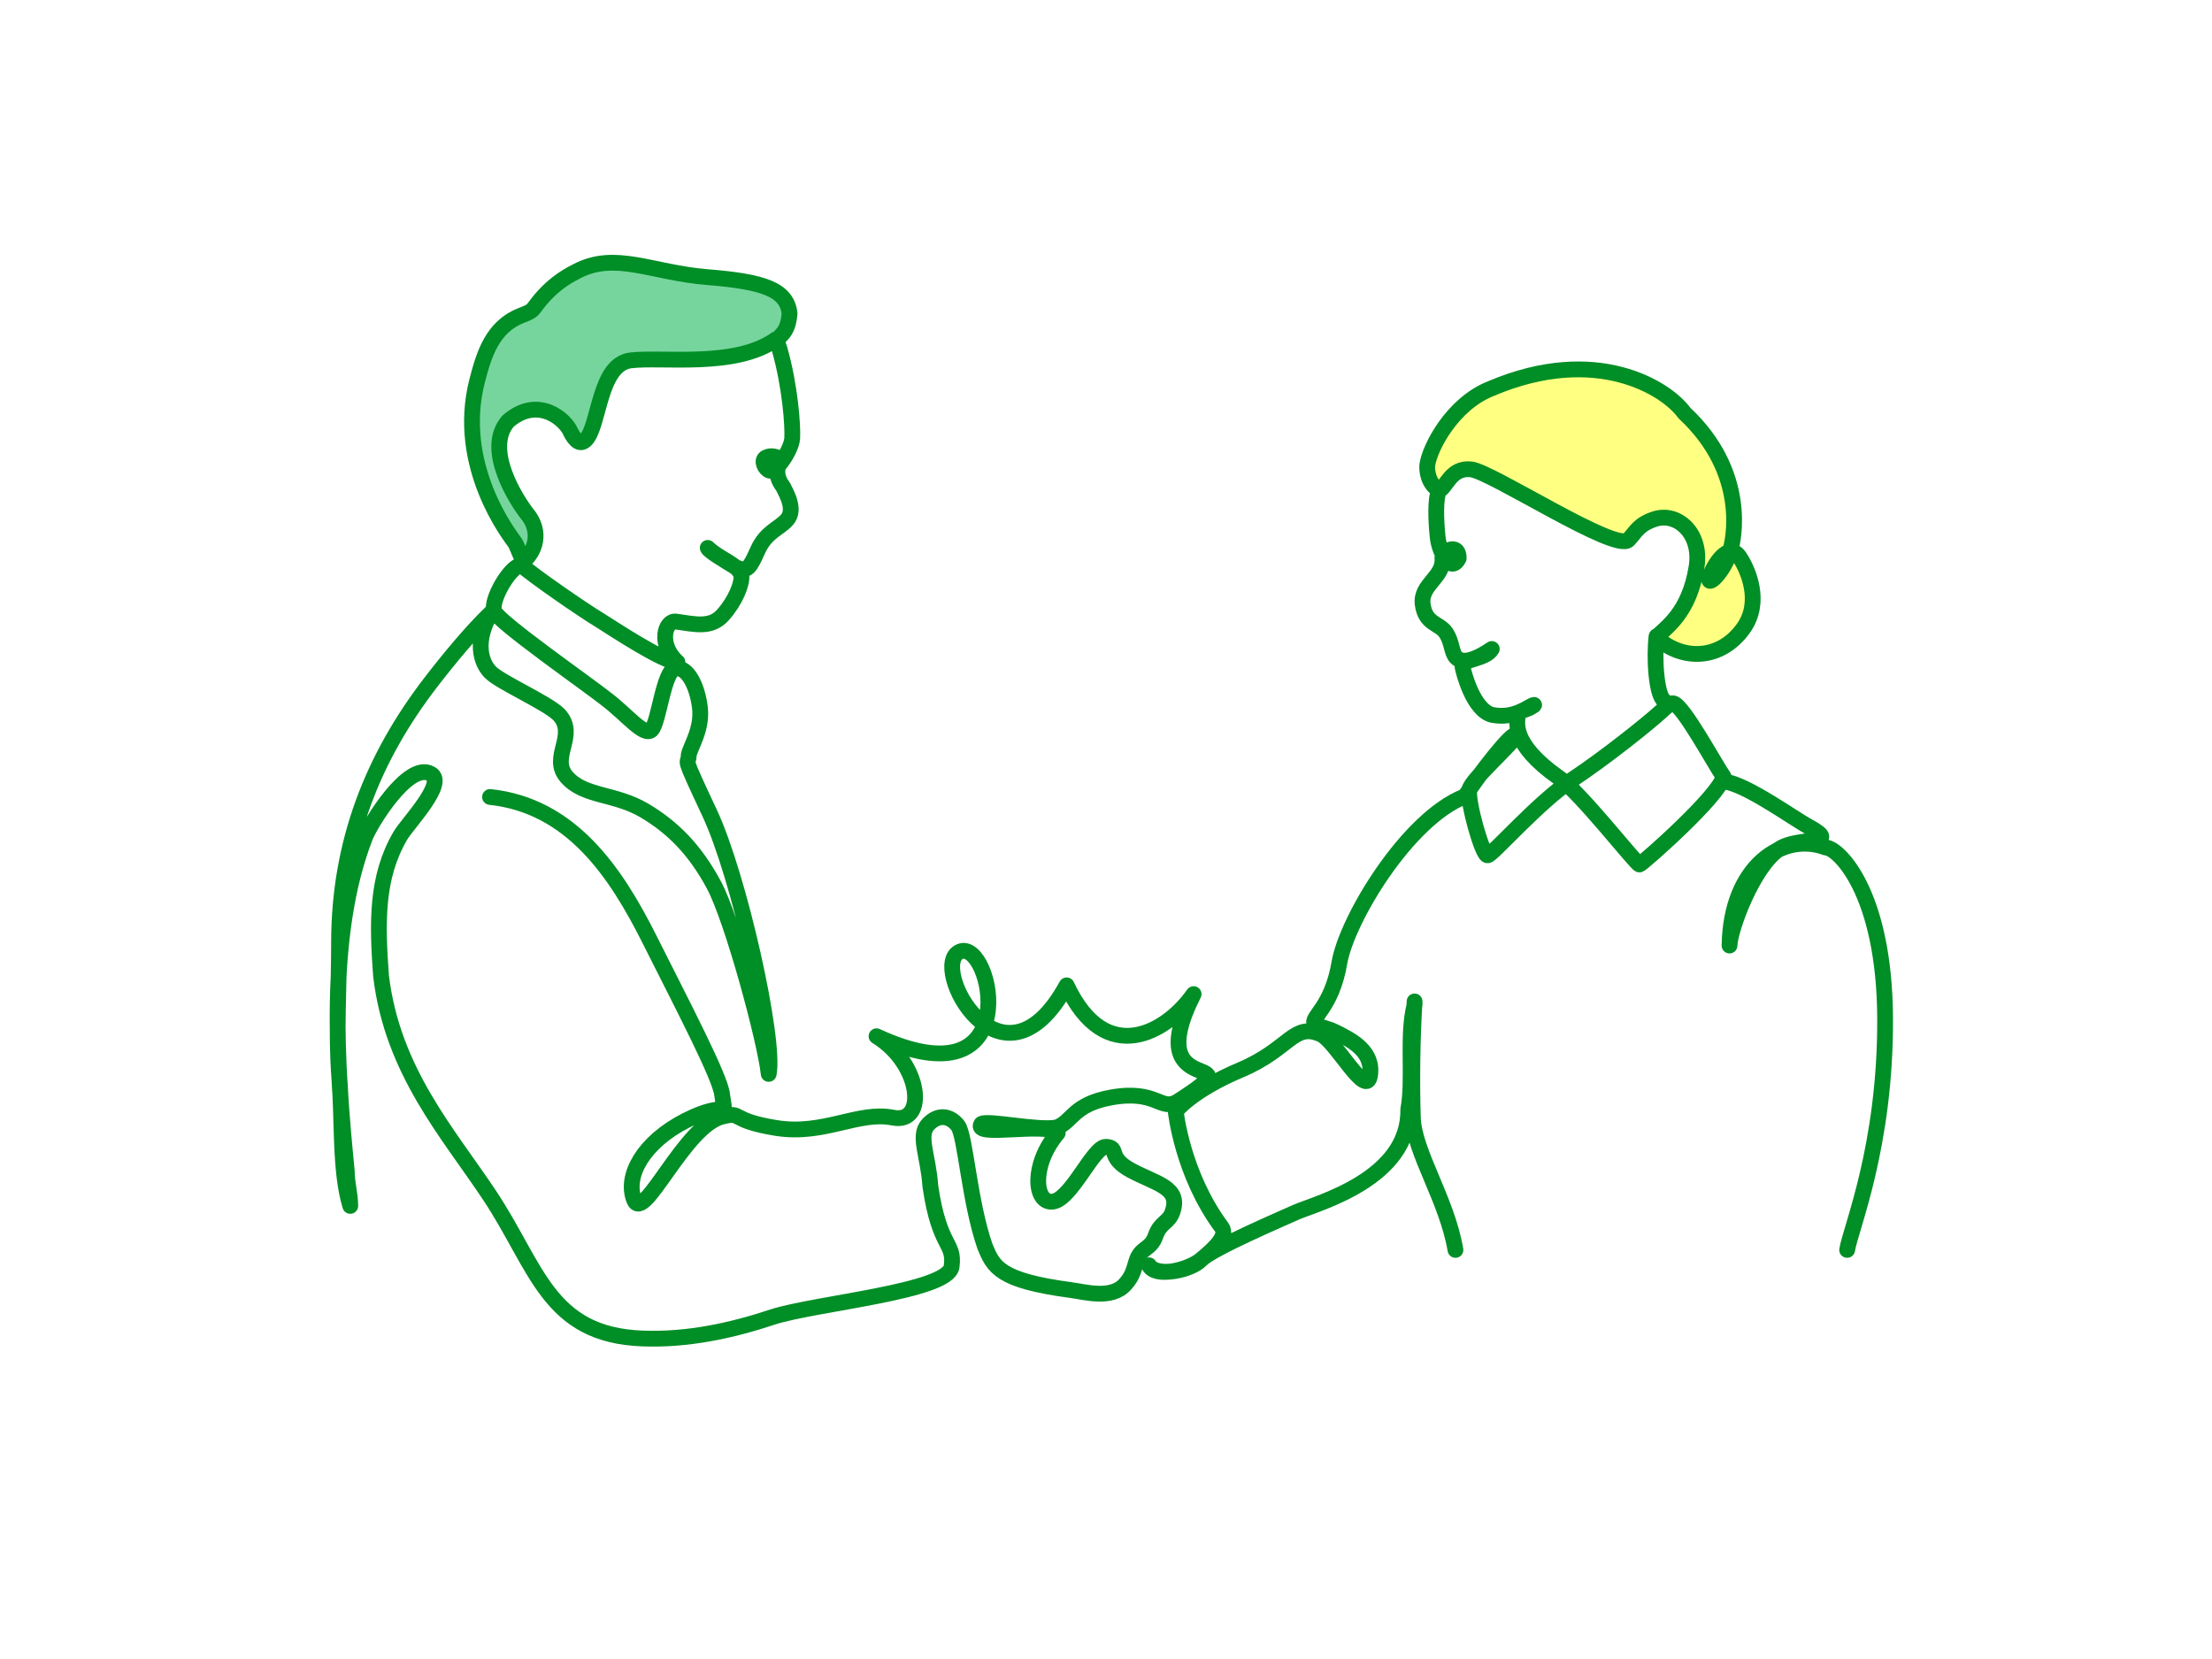
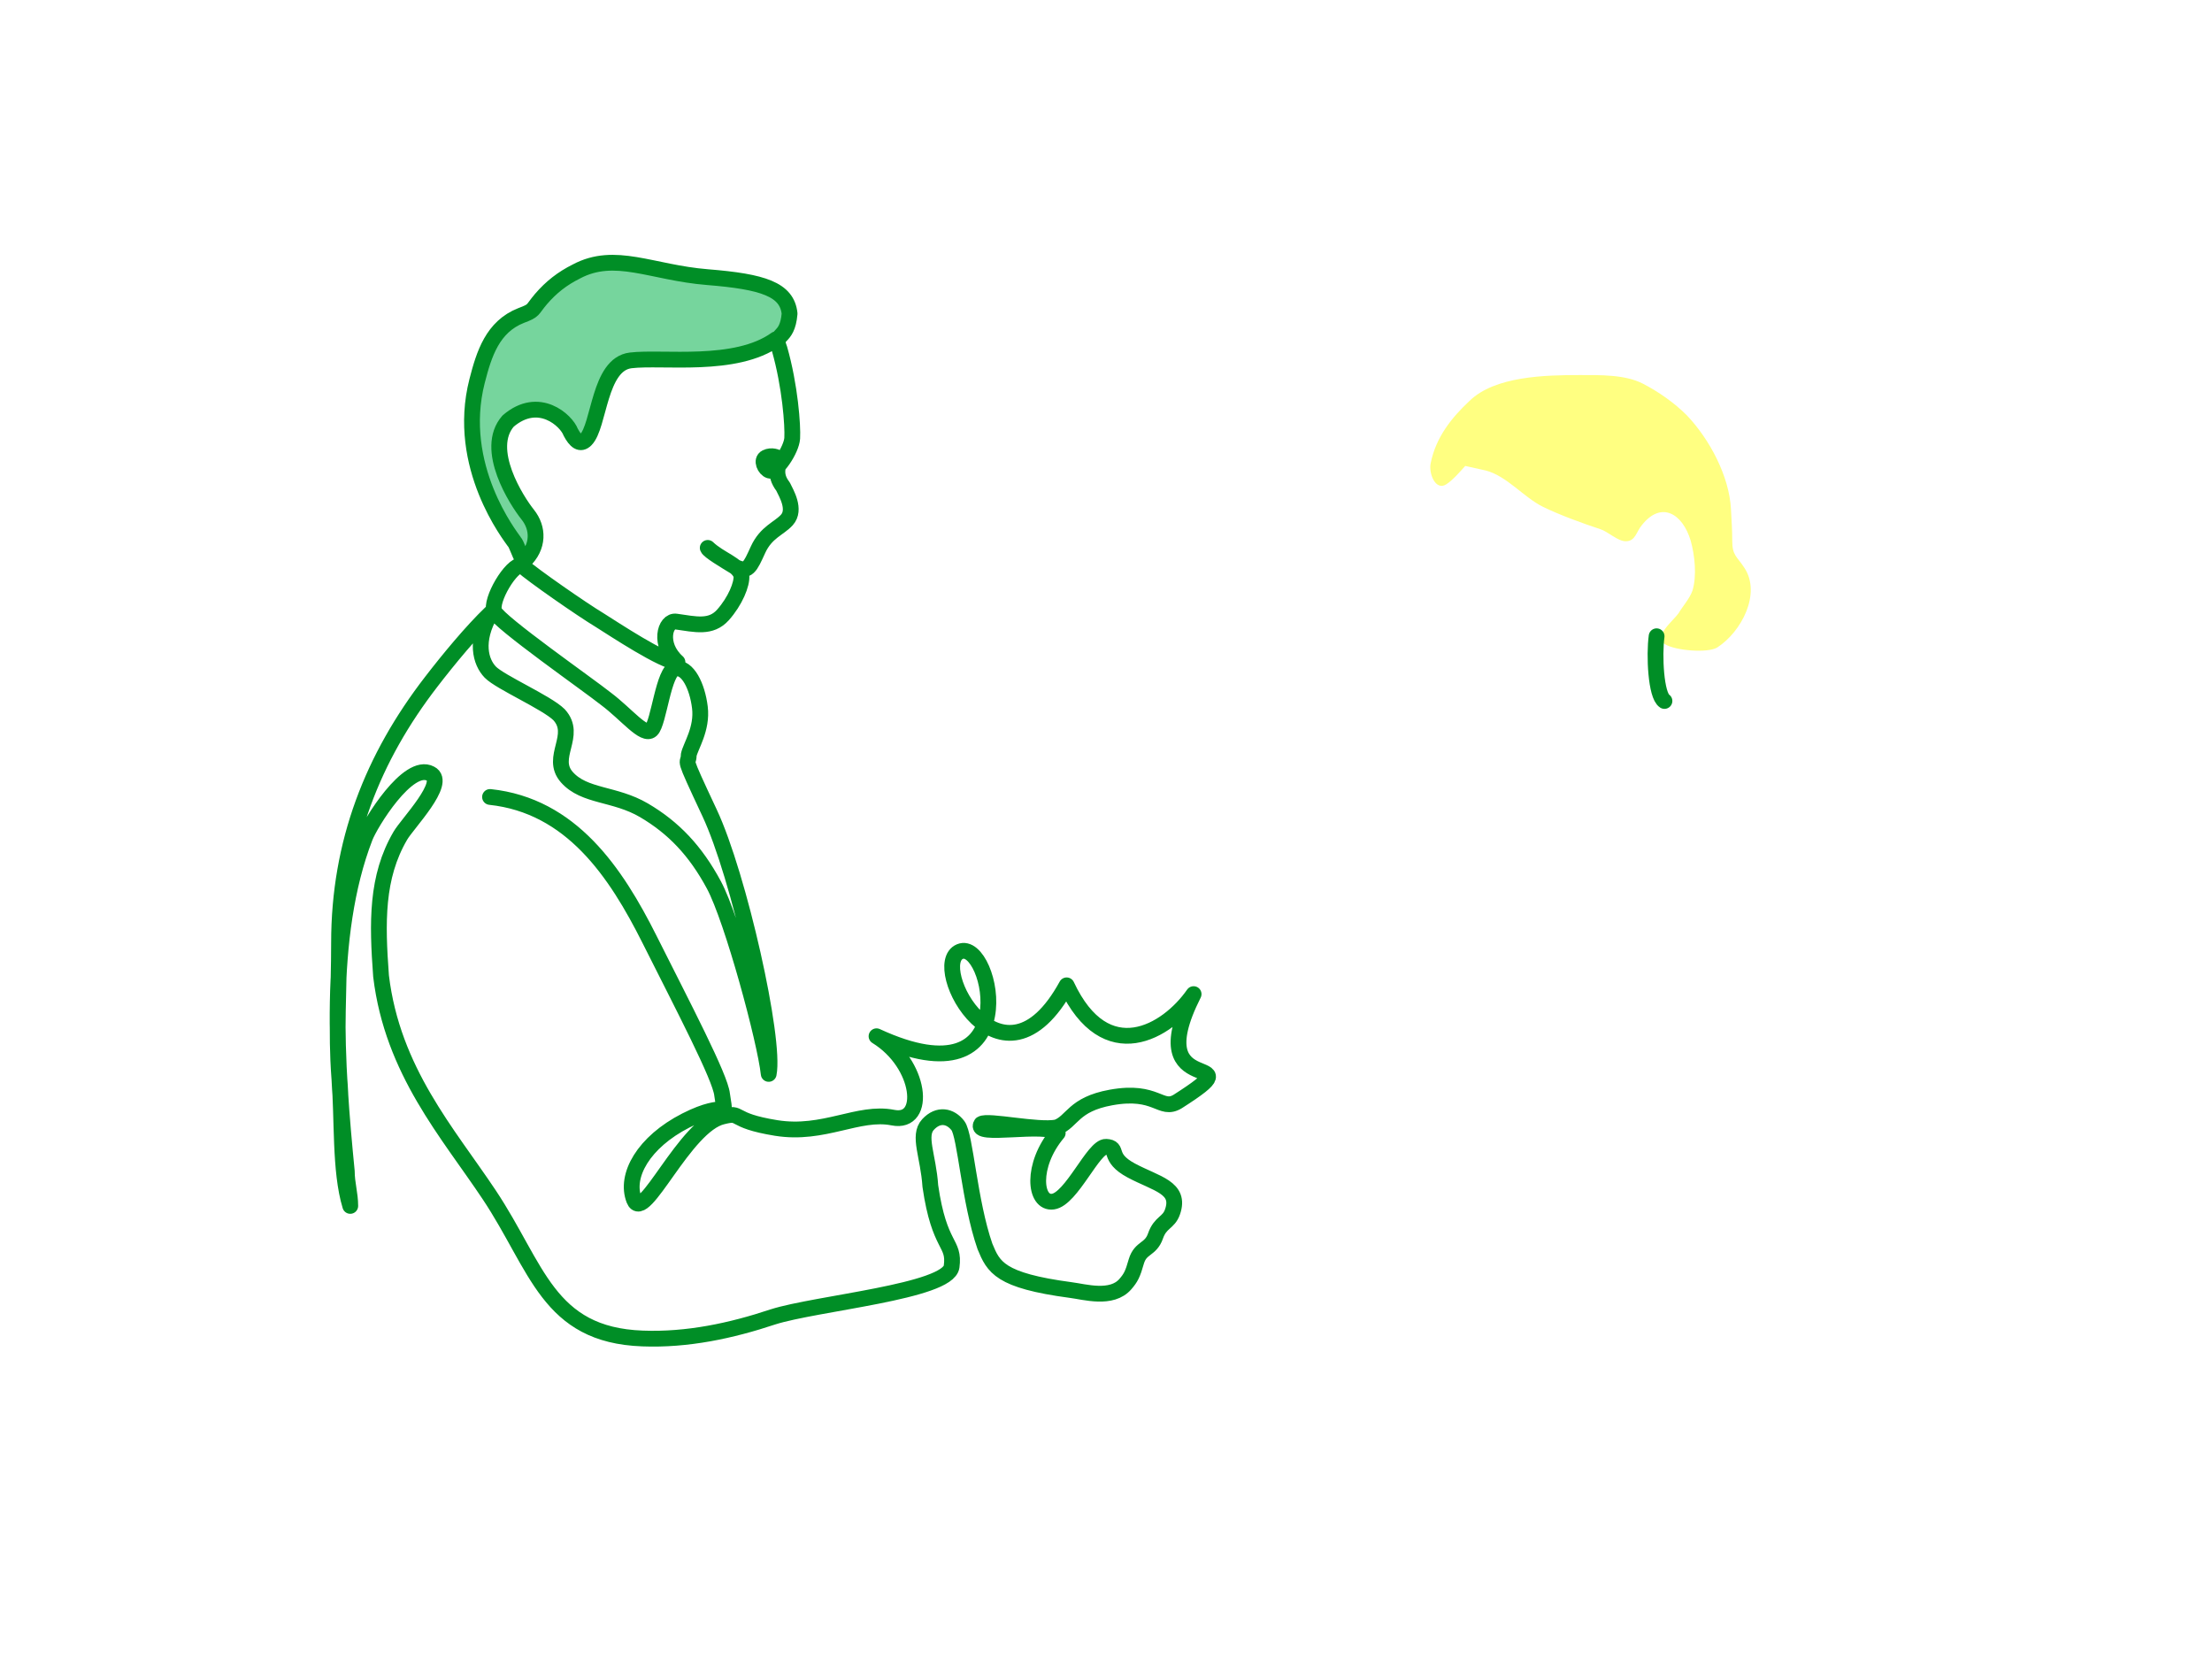
<svg xmlns="http://www.w3.org/2000/svg" viewBox="0 0 560.479 420.359">
  <defs>
    <style>.g{fill:url(#f);}.h,.i{fill:none;}.j{fill:#008e26;}.k{fill:#ffff81;}.l{fill:#76d59d;}.i{stroke:#008e26;stroke-linecap:round;stroke-linejoin:round;stroke-width:4px;}.m{clip-path:url(#e);}.n{clip-path:url(#d);}</style>
    <clipPath id="d">
      <rect class="h" x="0" y="0" width="560.479" height="420.359" rx="210.179" ry="210.179" />
    </clipPath>
    <clipPath id="e">
      <rect class="h" x="0" y="0" width="560.479" height="420.359" rx="210.179" ry="210.179" />
    </clipPath>
    <pattern id="f" x="0" y="0" width="66.508" height="66.508" patternTransform="translate(-4594.839 -10492.287) scale(.184)" patternUnits="userSpaceOnUse" viewBox="0 0 66.508 66.508">
      <g>
        <rect class="h" width="66.508" height="66.508" />
-         <circle class="j" cx="49.881" cy="66.508" r="6.006" />
        <circle class="j" cx="16.627" cy="66.508" r="6.006" />
        <circle class="j" cx="66.508" cy="33.254" r="6.006" />
-         <circle class="j" cx="33.254" cy="33.254" r="6.006" />
        <circle class="j" cx="0" cy="33.254" r="6.006" />
        <circle class="j" cx="49.881" cy="0" r="6.006" />
        <circle class="j" cx="16.627" cy="0" r="6.006" />
      </g>
    </pattern>
  </defs>
  <g id="a" />
  <g id="b">
    <g id="c">
      <g class="n">
        <g class="m">
          <path class="g" d="M467.01,218.766c-3.788-5.247-9.035-1.167-10.493,3.498-2.039,5.539,.292,11.66,.874,17.489,1.167,12.825,.874,26.525-4.955,37.893-3.498,6.411-8.744,40.807-2.915,46.636,14.865,16.032,23.902-23.61,25.359-31.48,2.623-14.281,5.192-65.733-6.76-73.603" />
          <path class="k" d="M371.261,118.06c-1.312,1.458-3.207,3.644-4.809,4.664-2.77,1.749-4.517-2.915-3.935-5.393,1.312-6.558,5.315-11.526,9.832-15.752,6.413-6.267,19.169-6.546,27.914-6.546,5.247,0,11.513-.143,16.03,2.188,3.935,2.041,7.892,4.786,11.098,7.993,5.831,6.121,10.765,15.469,11.202,23.776,.147,2.769,.323,5.393,.323,8.016,0,3.789,1.167,3.935,3.062,6.85,4.372,6.558-.762,16.284-6.883,20.219-2.478,1.457-10.553,.78-13.176-.823-3.206-1.895,2.099-5.987,3.411-7.882,1.021-1.749,2.77-3.644,3.498-5.684,1.167-3.789,.584-9.036-.437-12.679-2.039-6.849-7.433-10.202-12.387-3.935-1.457,1.749-1.604,4.072-4.08,4.072-2.041,0-4.519-2.469-6.413-3.051-4.809-1.604-10.056-3.498-14.573-5.684-4.956-2.478-9.036-7.725-14.428-9.182" />
          <path class="l" d="M134.87,78.637c2.405-2.842,4.809-5.247,7.87-7.433,4.591-3.279,6.996-3.935,12.898-3.935,4.591,0,21.642,1.967,25.577,2.623,6.558,.874,18.365,1.093,18.802,9.4,.437,9.837-15.368,11.068-25.36,11.258-4.584,1.334-15.959-1.421-18.582,2.733-2.186,3.498-5.247,20.549-10.029,18.253-1.53-1.093-7.46-8.197-9.865-8.416-4.809-.219-10.165,2.405-10.384,7.214-.437,8.089,5.465,13.365,8.307,20.579,.656,1.749,.656,7.731-.874,9.261-2.405,2.842-6.012-8.635-8.198-10.384-9.728-28.966-2.856-46.299,8.512-50.453" />
          <g>
            <path class="i" d="M196.643,85.962c-10.275,7.383-28.763,4.371-36.851,5.355-8.089,.984-7.87,16.614-11.368,20.112-1.363,1.362-2.587,.41-3.826-1.931-1.076-2.916-8.075-9.478-15.847-2.805-6.268,7.141,2.21,20.261,4.955,23.682,2.745,3.422,2.914,8.161-1.021,11.877,0-.219-.219-.874-.437-1.093-.437-.219-1.312-3.279-1.967-3.935-.874-1.312-14.939-19.019-9.4-40.661,1.764-6.896,3.935-13.772,11.149-16.614,3.498-1.312,2.623-1.312,5.028-4.154,2.623-3.061,5.465-5.247,8.963-6.996,9.837-5.247,19.081,.285,33.229,1.421,14.148,1.136,20.16,3.118,20.816,9.239-.594,7.048-4.244,4.643-2.562,8.906,2.69,9.401,3.416,19.538,3.225,22.681-.191,2.951-4.072,8.717-5.739,8.198-1.214-.378-2.249-2.65-.874-3.334,1.375-.684,2.92-.072,3.112,.276,.342,1.797-1.385,3.768,1.187,7.12,.765,1.612,3.341,5.819,.948,8.453-1.978,2.177-5.247,3.06-7.288,7.505-2.041,4.446-2.584,5.929-5.79,4.378-2.661-1.619-6.674-4.008-6.961-4.815,3.052,2.929,7.689,4.118,8.526,6.96,.251,2.178-1.604,6.594-4.664,10.019-3.061,3.425-6.98,2.374-11.872,1.691-2.833-.456-4.633,5.851,.34,10.278-3.498,0-16.232-8.471-19.73-10.657-4.372-2.623-16.98-11.368-19.753-13.873-2.615-.306-8.083,8.918-6.917,11.687,1.167,2.769,23.94,18.66,28.312,22.158,5.247,3.935,9.574,9.604,11.477,7.87s3.059-15.163,6.119-15.6c3.061-.437,5.51,4.432,6.177,9.888,.668,5.456-2.393,9.86-2.83,12.046,0,3.061-2.145-1.166,5.288,14.684,7.433,15.849,16.724,57.385,14.975,66.129-.874-8.307-9.182-39.131-13.882-47.876-4.7-8.744-10.275-14.538-17.707-18.91-7.433-4.372-15.13-3.379-19.566-8.416-4.435-5.037,2.844-10.566-1.966-15.812-3.061-3.061-14.939-8.234-17.417-10.784-2.478-2.551-3.993-7.893,.145-15.011-4.83,4.624-10.712,11.731-15.084,17.415-14.865,19.238-23.391,40.807-23.391,66.166,0,12.242-.815,22.261,.06,34.066,.874,10.493,.061,23.687,2.782,32.61,0-3.061-.874-5.684-.874-8.744-2.623-26.67-5.028-59.681,4.591-84.602,1.312-3.498,10.93-19.238,16.614-16.177,4.372,2.186-5.902,12.679-7.651,15.74-6.121,10.493-5.882,21.931-4.874,35.56,2.907,24.047,16.898,39.642,27.391,55.382,12.242,18.363,14.823,35.56,38.87,36.434,11.368,.437,22.517-1.967,33.01-5.465,10.93-3.498,44.45-6.416,45.297-12.753,.847-6.336-3.096-4.553-5.392-20.402-.507-7.68-3.207-12.753-.584-15.595,2.623-2.842,5.687-2.189,7.58,.292,1.892,2.481,2.88,19.241,6.849,30.605,2.169,5.235,3.679,8.635,21.714,11.04,3.498,.437,10.406,2.534,13.882-1.53,1.324-1.549,1.826-2.417,2.762-5.754,1.093-3.607,3.612-2.847,4.852-6.417,1.24-3.569,3.298-3.236,4.3-6.083,2.184-6.206-4.08-7.105-10.42-10.493-6.34-3.388-2.914-5.829-6.413-6.012-3.178-.166-8.744,13.226-13.445,13.882-4.7,.656-5.684-9.182,1.202-17.379-2.832-2.91-21.692,1.262-19.347-2.295,1.622-1.079,14.285,1.822,19.128,.874,3.969-1.477,4.08-5.829,13.699-7.578,11.685-2.125,12.534,3.643,16.906,1.02,21.448-13.704-10.184,.968,4.044-27.217-6.703,9.619-22.262,18.91-32.172-2.222-16.469,30.021-35.176-5.131-27.043-8.548,8.133-3.417,17.347,39.23-21.128,21.449,11.368,6.996,12.901,22.367,4.157,20.618-8.744-1.749-17.497,4.575-29.586,2.623-12.088-1.952-8.307-4.225-13.554-2.914-9.619,2.186-20.039,27.253-22.443,21.132-2.405-6.121,2.405-14.647,13.117-20.112,10.712-5.465,10.056,0,9.182-6.558-.437-4.372-9.848-22.298-18.397-39.341-8.55-17.043-19.859-33.893-40.409-36.079" />
-             <path class="i" d="M368.785,316.704c-2.186-12.826-10.502-24.776-10.792-33.521-.292-9.327-.149-20.112,.435-29.439v.874c-2.041,7.87-.147,18.655-1.604,26.525,.292,17.487-22.729,23.61-28.266,25.941-3.207,1.459-21.296,9.164-24.211,12.078-2.331,2.623-11.177,4.644-13.216,1.438,1.457,3.206,9.877,1.329,13.216-1.438,3.339-2.767,6.842-6,5.192-8.215-9.983-13.407-11.638-29.374-11.638-29.374,0,0,3.937-5.211,16.445-10.486,12.509-5.276,13.41-12.169,20.406-8.963,3.788,1.749,11.513,16.469,12.387,10.348,.907-6.125-4.649-8.968-9.236-11.178-1.315-.634-3.993-1.231-4.796-1.757-1.151-1.845,4.341-4.044,6.292-15.716,1.985-11.064,17.25-36.313,31.678-41.997l.765-.984c1.858-3.17,11.86-16.286,12.242-14.428-.502,1.728-11.248,11.067-11.795,13.69-.547,2.951,3.342,16.842,4.654,16.623,1.202-.109,12.792-13.45,21.569-19.274,8.229-5.459,18.872-13.975,22.377-17.161,1.421-1.312,2.353-2.216,3.091-2.077,2.473,.466,10.416,15.253,12.731,18.579-1.107,4.932-20.476,21.985-21.292,22.265-.755,.026-15-18.313-20.464-22.027-12.322-8.689-10.379-14.135-10.433-15.501-.062-1.552,2.186-1.53,3.498-2.405,1.202-.656,.769-.733-.601,.079-4.196,2.488-6.939,2.326-9.236,1.962-4.917-1.093-7.378-10.93-7.597-12.133-.328-2.186,5.858-1.81,7.402-4.587-5.337,3.589-7.73,3.384-8.987,2.182-1.257-1.202-1.02-3.935-2.659-6.34-1.64-2.405-5.211-2.114-5.865-7.177-.654-5.064,5.486-6.793,4.994-11.766,.565-2.241,4.241-3.573,4.132,.143-1.985,3.88-4.927-1.423-5.337-5.429-.41-4.006-.675-9.874,.419-11.842-2.951-1.585-3.156-5.223-3.047-6.316,.547-4.372,6.372-15.666,16.254-19.483,26.525-11.256,44.342-.107,48.897,6.233,16.28,15.173,12.497,32.409,11.535,35.136-1.552,5.235-6.068,9.364-5.122,6.425,.946-2.939,4.813-9.193,7.578-5.053,2.061,3.086,5.8,11.297,.946,18.072-5.723,7.988-15.229,8.27-21.788,2.525-.13-.371,.265-.777-.13-.371,2.13-2.331,8.218-5.907,10.077-17.821,1.312-8.471-4.924-13.93-10.652-12.024-4.104,1.366-4.651,3.17-6.618,5.247-3.149,3.324-34.687-17.268-39.86-17.851s-6.278,4.59-8.07,5.281" />
            <path class="i" d="M419.752,161.217c-.656,4.809-.19,14.975,1.99,16.396" />
-             <path class="i" d="M437.063,198.047c5.61,.765,17.56,9.473,21.277,11.44,8.744,4.809-2.987,2.405-7.578,5.684-6.558,4.372-12.473,20.324-12.532,24.413,.292-20.112,13.516-28.894,24.337-24.85,3.061,0,14.947,11.001,15.084,43.382,.137,32.382-8.744,53.122-9.619,58.587" />
          </g>
          <path class="g" d="M92.46,212.645c3.061-8.307,11.064-20.145,15.916-16.886,4.852,3.26-12.135,20.676-11.981,36.124,.154,15.448-1.312,15.74,.437,22.298,3.935,12.679,12.679,25.359,17.926,37.601,3.935,9.619,16.384,15.537,9.388,27.342-7.433,13.554-25.128,4.575-30.812-3.732-3.935-6.121-3.498-12.679-3.935-19.675-.437-10.93-3.408-20.256-3.845-31.187-.437-9.619,6.469-59.318,10.841-59.755" />
        </g>
      </g>
    </g>
  </g>
</svg>